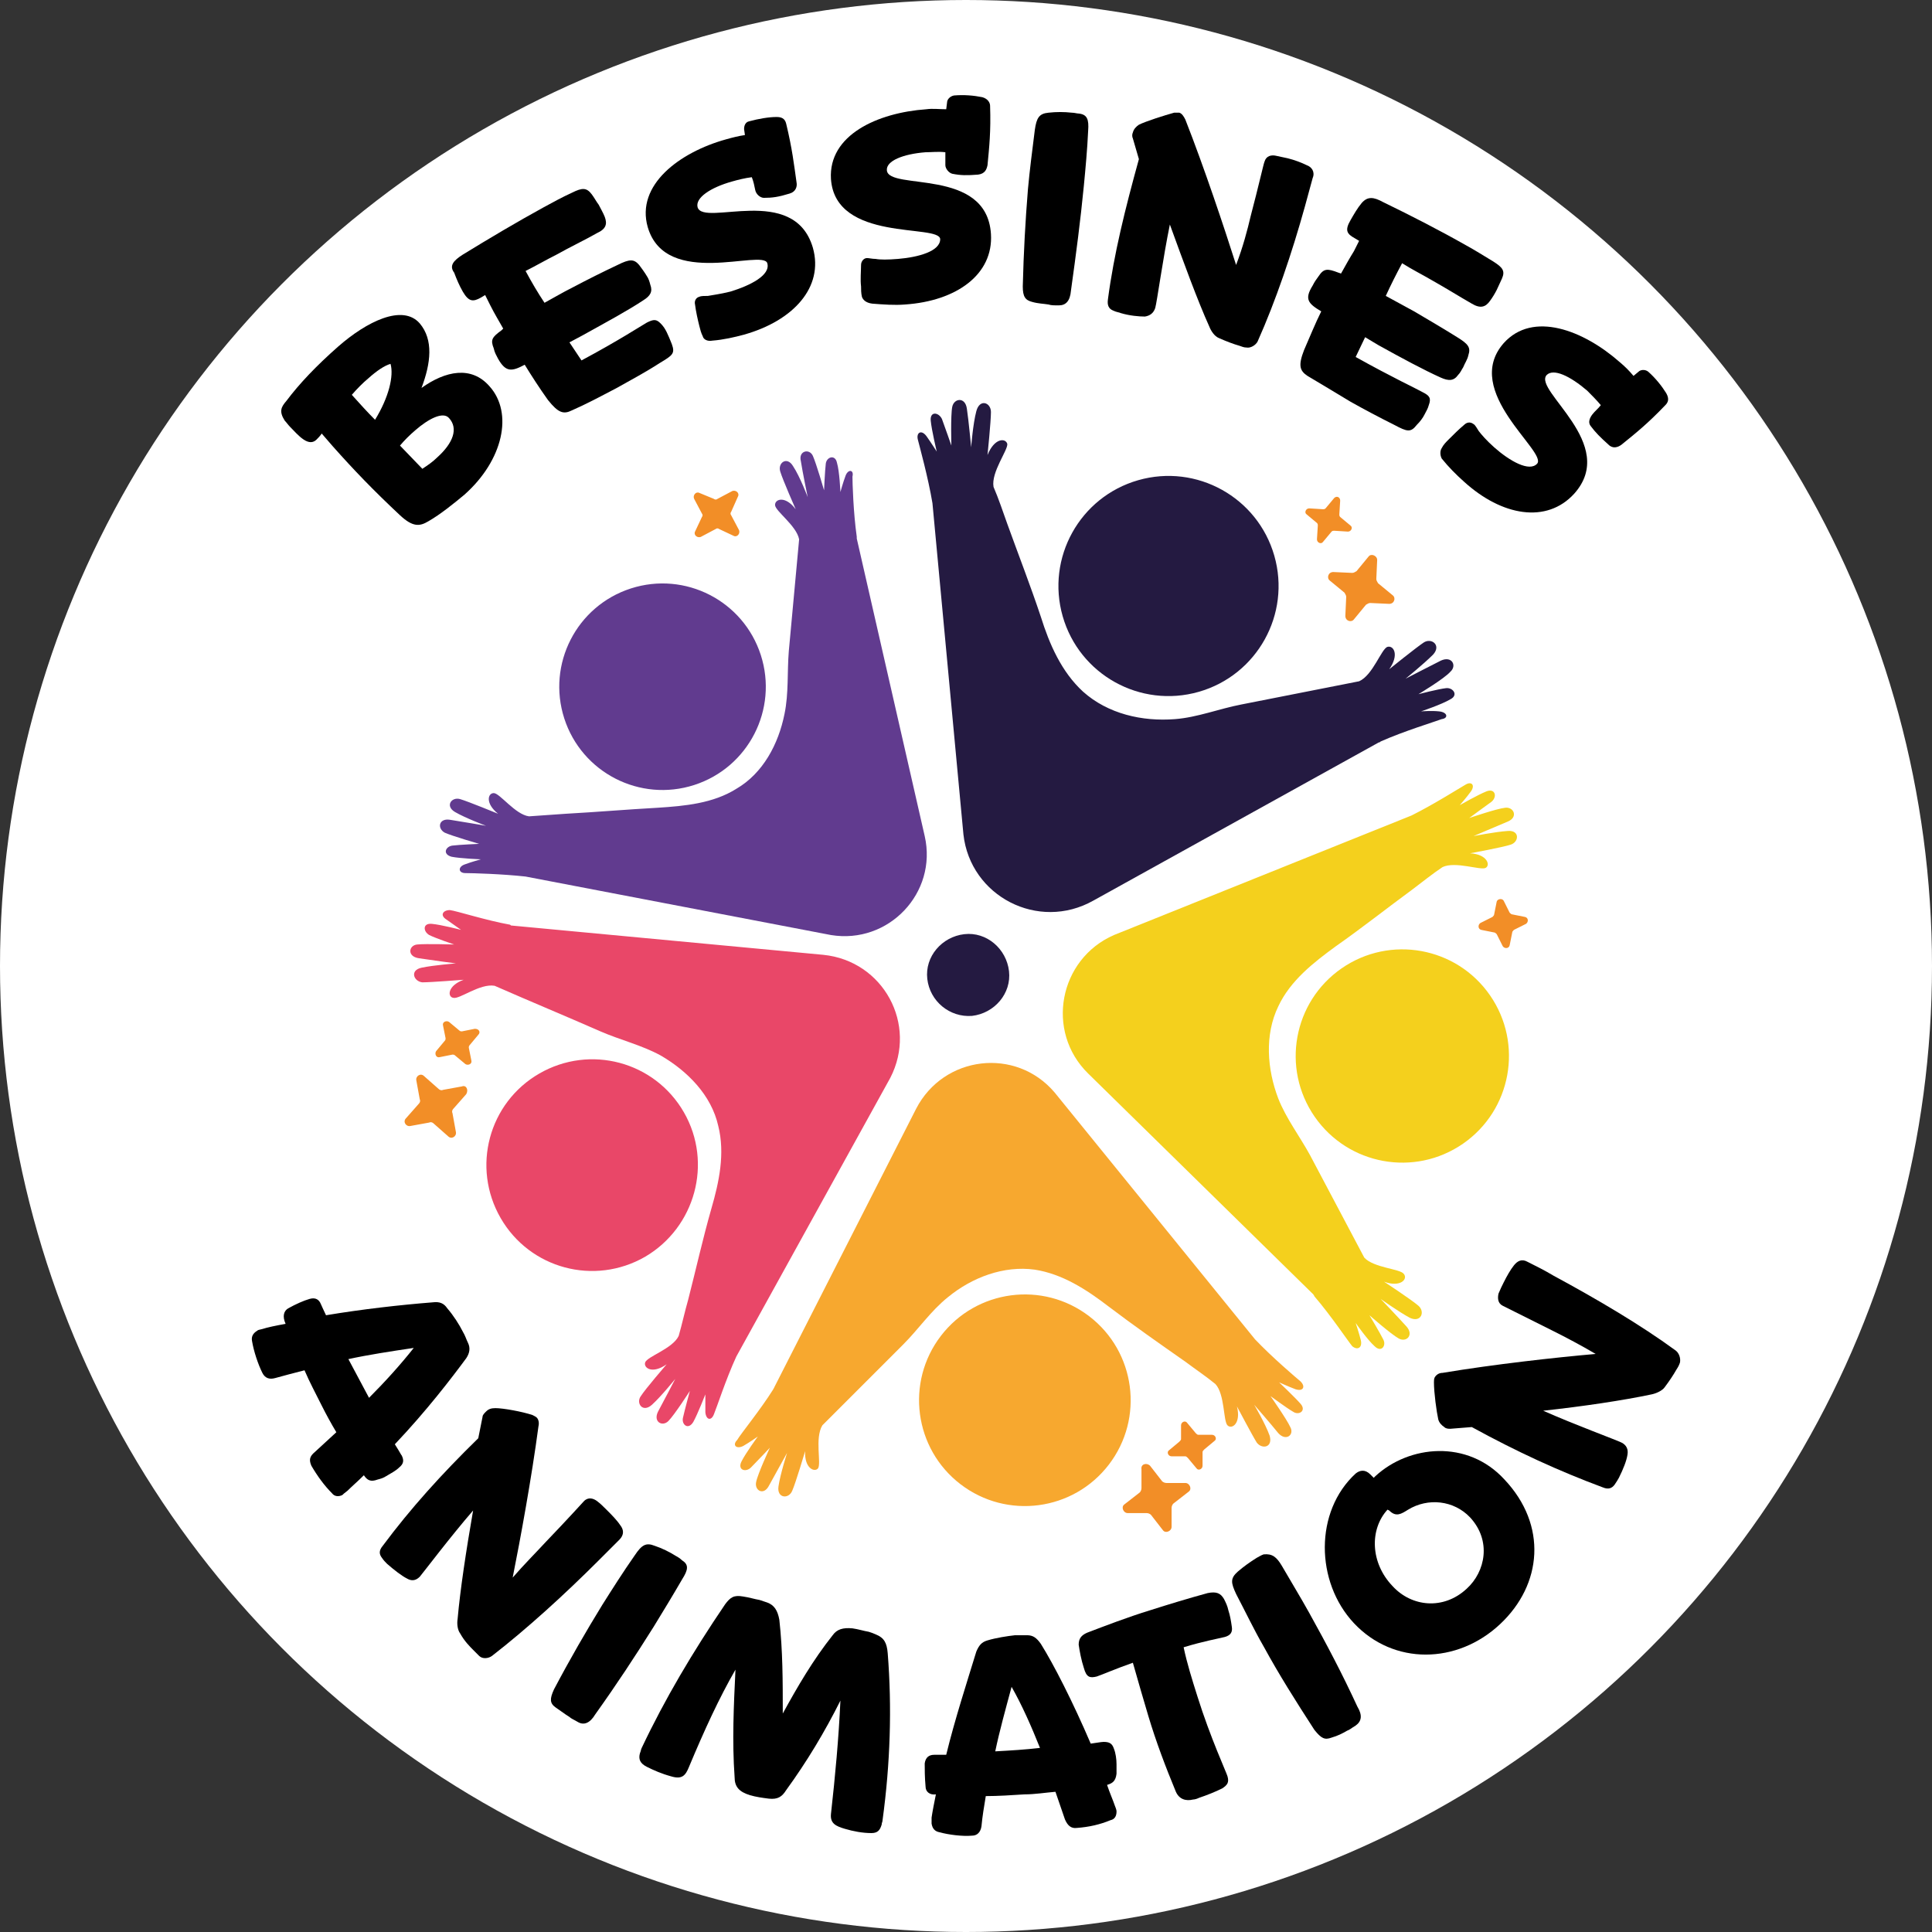
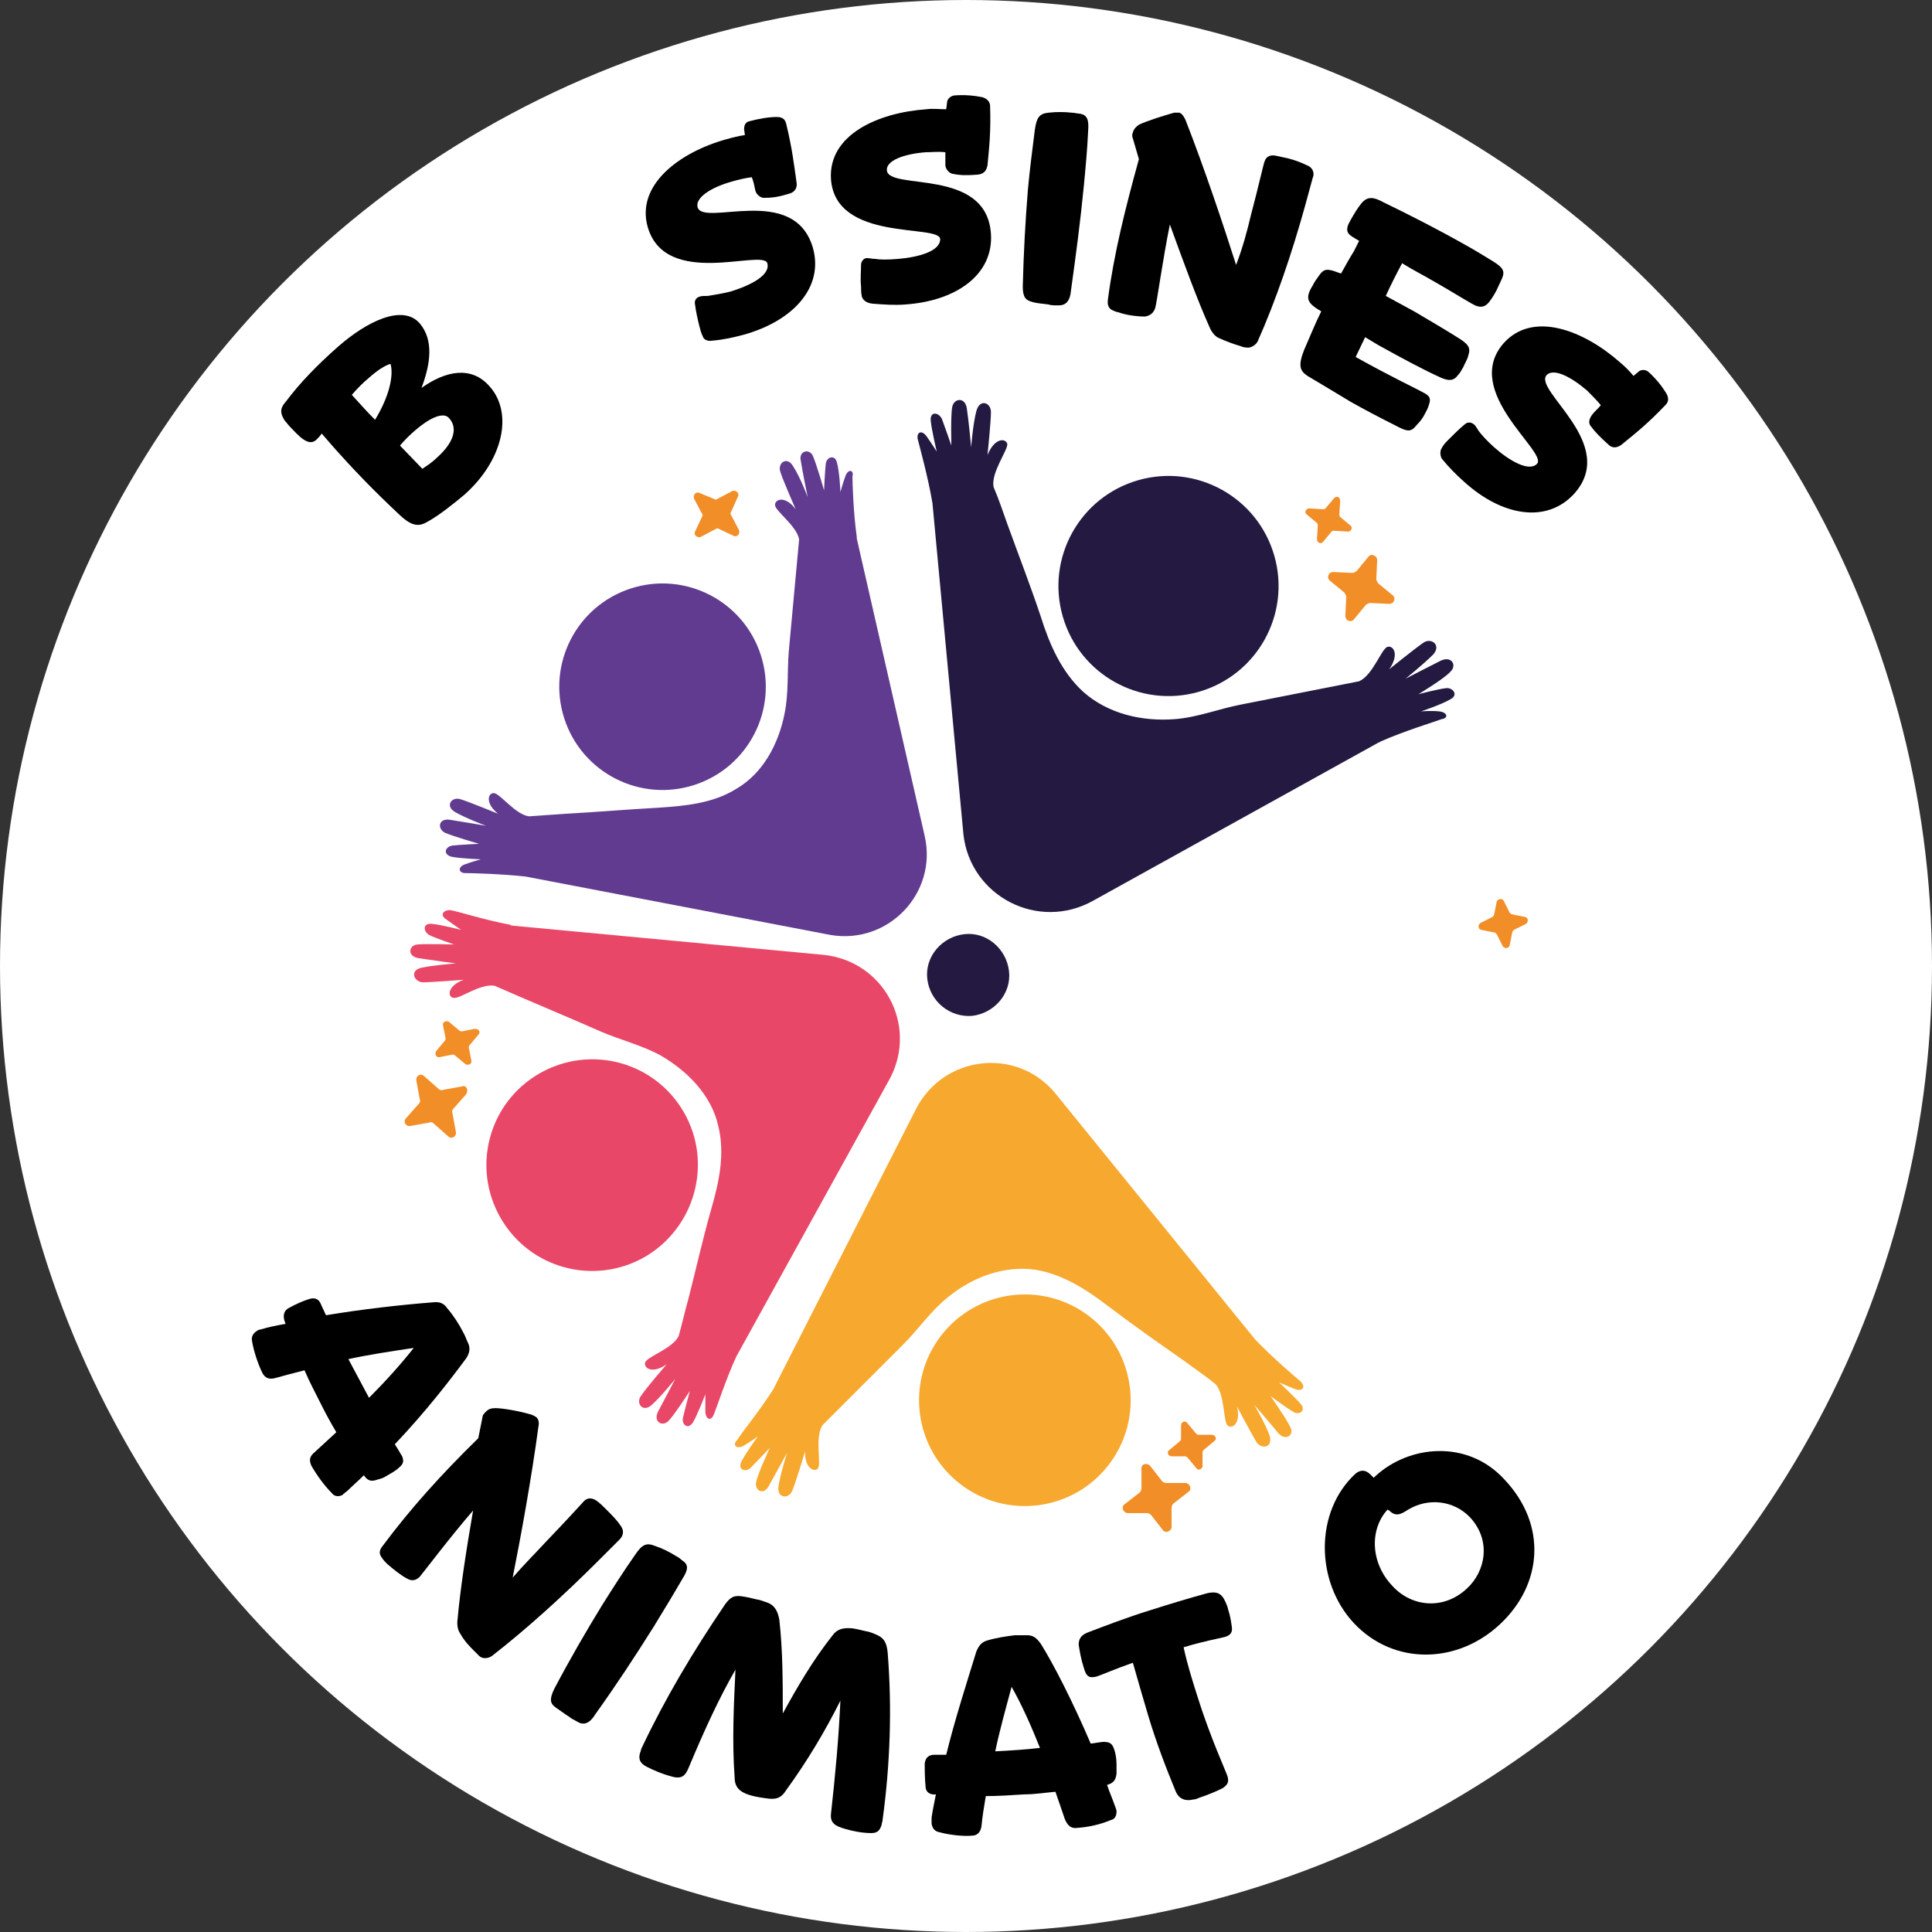
<svg xmlns="http://www.w3.org/2000/svg" version="1.1" id="Calque_1" x="0px" y="0px" viewBox="0 0 224.6 224.6" style="enable-background:new 0 0 224.6 224.6;" xml:space="preserve">
  <rect x="0" y="0" width="224.6" height="224.6" fill="#333333" stroke="none" />
  <style type="text/css">
	.st0{fill:#FFFFFF;}
	.st1{fill:#F28E27;}
	.st2{fill:#241A41;}
	.st3{fill:#F4D01D;}
	.st4{fill:#F7A82F;}
	.st5{fill:#E94768;}
	.st6{fill:#613B8F;}
</style>
  <circle class="st0" cx="112.3" cy="112.3" r="112.3" />
  <g>
    <g>
      <path class="st1" d="M85.8,57.7L85,59.5c-0.1,0.1-0.1,0.3,0,0.4l0.9,1.7c0.2,0.4-0.2,0.9-0.6,0.7l-1.7-0.8c-0.1-0.1-0.3-0.1-0.4,0    l-1.7,0.9c-0.4,0.2-0.9-0.2-0.7-0.6l0.8-1.7c0.1-0.1,0.1-0.3,0-0.4l-0.9-1.7c-0.2-0.4,0.2-0.9,0.6-0.7L83,58    c0.1,0.1,0.3,0.1,0.4,0l1.7-0.9C85.5,56.9,86,57.3,85.8,57.7z" />
      <path class="st1" d="M155.8,58.2l-0.1,1.6c0,0.1,0,0.2,0.1,0.3l1.2,1c0.3,0.2,0.1,0.7-0.3,0.7l-1.6-0.1c-0.1,0-0.2,0-0.3,0.1    l-1,1.2c-0.2,0.3-0.7,0.1-0.7-0.3l0.1-1.6c0-0.1,0-0.2-0.1-0.3l-1.2-1c-0.3-0.2-0.1-0.7,0.3-0.7l1.6,0.1c0.1,0,0.2,0,0.3-0.1    l1-1.2C155.4,57.6,155.8,57.8,155.8,58.2z" />
      <path class="st1" d="M138,165.4l1,1.2c0.1,0.1,0.2,0.2,0.3,0.2l1.6,0c0.4,0,0.6,0.5,0.3,0.7l-1.2,1c-0.1,0.1-0.2,0.2-0.2,0.3    l0,1.6c0,0.4-0.5,0.6-0.7,0.3l-1-1.2c-0.1-0.1-0.2-0.2-0.3-0.2l-1.6,0c-0.4,0-0.6-0.5-0.3-0.7l1.2-1c0.1-0.1,0.2-0.2,0.2-0.3    l0-1.6C137.3,165.3,137.8,165.1,138,165.4z" />
      <path class="st1" d="M174.8,104.7l0.7,1.4c0.1,0.1,0.2,0.2,0.3,0.2l1.5,0.3c0.4,0.1,0.4,0.6,0.1,0.8l-1.4,0.7    c-0.1,0.1-0.2,0.2-0.2,0.3l-0.3,1.5c-0.1,0.4-0.6,0.4-0.8,0.1l-0.7-1.4c-0.1-0.1-0.2-0.2-0.3-0.2l-1.5-0.3    c-0.4-0.1-0.4-0.6-0.1-0.8l1.4-0.7c0.1-0.1,0.2-0.2,0.2-0.3l0.3-1.5C174.1,104.5,174.6,104.4,174.8,104.7z" />
      <path class="st1" d="M55.6,120.3l-1,1.2c-0.1,0.1-0.1,0.2-0.1,0.3l0.3,1.5c0.1,0.4-0.4,0.6-0.7,0.4l-1.2-1    c-0.1-0.1-0.2-0.1-0.3-0.1l-1.5,0.3c-0.4,0.1-0.6-0.4-0.4-0.7l1-1.2c0.1-0.1,0.1-0.2,0.1-0.3l-0.3-1.5c-0.1-0.4,0.4-0.6,0.7-0.4    l1.2,1c0.1,0.1,0.2,0.1,0.3,0.1l1.5-0.3C55.7,119.6,55.9,120,55.6,120.3z" />
      <path class="st1" d="M160.1,65.1l-0.1,2.2c0,0.2,0.1,0.3,0.2,0.5l1.7,1.4c0.4,0.3,0.2,1-0.4,1l-2.2-0.1c-0.2,0-0.3,0.1-0.5,0.2    l-1.4,1.7c-0.3,0.4-1,0.2-1-0.4l0.1-2.2c0-0.2-0.1-0.3-0.2-0.5l-1.7-1.4c-0.4-0.3-0.2-1,0.4-1l2.2,0.1c0.2,0,0.3-0.1,0.5-0.2    l1.4-1.7C159.4,64.3,160.1,64.6,160.1,65.1z" />
      <path class="st1" d="M133.7,170.4l1.4,1.8c0.1,0.1,0.3,0.2,0.5,0.2l2.2,0c0.5,0,0.8,0.7,0.4,1l-1.8,1.4c-0.1,0.1-0.2,0.3-0.2,0.5    l0,2.2c0,0.5-0.7,0.8-1,0.4l-1.4-1.8c-0.1-0.1-0.3-0.2-0.5-0.2l-2.2,0c-0.5,0-0.8-0.7-0.4-1l1.8-1.4c0.1-0.1,0.2-0.3,0.2-0.5    l0-2.2C132.6,170.2,133.3,170,133.7,170.4z" />
      <path class="st1" d="M54.2,127.2l-1.5,1.7c-0.1,0.1-0.2,0.3-0.1,0.5l0.4,2.2c0.1,0.5-0.5,0.9-0.9,0.5l-1.7-1.5    c-0.1-0.1-0.3-0.2-0.5-0.1l-2.2,0.4c-0.5,0.1-0.9-0.5-0.5-0.9l1.5-1.7c0.1-0.1,0.2-0.3,0.1-0.5l-0.4-2.2c-0.1-0.5,0.5-0.9,0.9-0.5    l1.7,1.5c0.1,0.1,0.3,0.2,0.5,0.1l2.2-0.4C54.2,126.1,54.5,126.7,54.2,127.2z" />
      <path class="st1" d="M103.7,103.8" />
      <path class="st2" d="M107.8,113.8c-0.3-2.6,1.7-4.9,4.3-5.2c2.6-0.3,4.9,1.7,5.2,4.3c0.3,2.6-1.7,4.9-4.3,5.2    C110.4,118.3,108.1,116.4,107.8,113.8z" />
      <g>
        <ellipse transform="matrix(0.961 -0.275 0.275 0.961 -13.486 40.053)" class="st2" cx="135.9" cy="68.1" rx="12.8" ry="12.8" />
        <path class="st2" d="M167.3,82.7c-0.9-0.1-2.1,0-2.1,0s2.4-0.8,3.4-1.4c1-0.5,0.3-1.4-0.5-1.3c-0.9,0.1-3.2,0.7-3.2,0.7     s3-1.8,3.7-2.6c0.8-0.7,0.2-1.9-1.1-1.3c-1.2,0.6-4.1,2.1-4.1,2.1s2.1-1.7,3.2-2.8c1-1.1-0.2-2-1.1-1.4c-0.9,0.6-4,3.1-4,3.1     c1.2-1.7,0.5-2.8-0.2-2.6c-0.7,0.2-1.7,3.3-3.3,4c-4.6,0.9-9.1,1.8-13.7,2.7c-2.6,0.5-5.1,1.5-7.7,1.7c-3.8,0.3-7.8-0.6-10.7-3.2     c-2.5-2.3-3.9-5.5-4.9-8.7c-1.2-3.6-2.6-7.2-3.9-10.8c-0.5-1.4-1-2.9-1.6-4.3c-0.3-1.7,1.7-4.3,1.6-5c-0.2-0.7-1.5-0.7-2.3,1.3     c0,0,0.4-3.9,0.4-5c0-1.1-1.3-1.6-1.7-0.1c-0.4,1.5-0.6,4.2-0.6,4.2s-0.3-3.2-0.5-4.5c-0.2-1.4-1.5-1.2-1.7-0.2     c-0.2,1-0.1,4.5-0.1,4.5s-0.8-2.3-1.1-3.1c-0.4-0.8-1.4-0.9-1.3,0.2c0.1,1.1,0.7,3.6,0.7,3.6s-0.7-1.1-1.2-1.8     c-0.6-0.8-1.2-0.4-1,0.4c0.2,0.8,1.2,4.4,1.7,7.4l3.6,38.5c0.8,7.2,8.7,11.3,15.1,7.7l33.2-18.4c0.1,0,0.1,0,0.2-0.1     c2.7-1.2,6.3-2.3,7.1-2.6C168.4,83.5,168.3,82.8,167.3,82.7z" />
      </g>
      <g>
-         <ellipse transform="matrix(0.822 -0.569 0.569 0.822 -40.86 114.708)" class="st3" cx="163.1" cy="122.7" rx="12.4" ry="12.4" />
-         <path class="st3" d="M158.2,155.8c-0.2-0.8-0.6-2-0.6-2s1.4,2,2.2,2.7c0.8,0.8,1.4-0.1,1-0.8c-0.4-0.8-1.6-2.8-1.6-2.8     s2.5,2.2,3.4,2.7c0.9,0.5,1.8-0.4,0.9-1.4c-0.9-1-3-3.2-3-3.2s2.1,1.5,3.4,2.2c1.3,0.6,1.8-0.7,1-1.4c-0.8-0.7-4-2.8-4-2.8     c1.9,0.7,2.8-0.3,2.3-0.9c-0.4-0.6-3.5-0.7-4.6-1.9c-2.1-4-4.2-7.9-6.3-11.9c-1.2-2.2-2.8-4.3-3.7-6.6c-1.3-3.4-1.6-7.4,0-10.7     c1.4-3,4.1-5.1,6.7-7c3-2.1,5.9-4.4,8.9-6.6c1.2-0.9,2.3-1.8,3.5-2.6c1.5-0.7,4.4,0.4,5,0.1c0.6-0.3,0.2-1.6-1.8-1.7     c0,0,3.8-0.7,4.7-1c1-0.3,1.1-1.7-0.3-1.6c-1.5,0.1-4,0.6-4,0.6s2.8-1.2,4-1.7c1.2-0.5,0.7-1.7-0.3-1.6c-1,0.1-4.2,1.2-4.2,1.2     s1.9-1.4,2.6-1.9c0.7-0.6,0.4-1.6-0.6-1.2c-1,0.4-3.1,1.6-3.1,1.6s0.8-0.9,1.3-1.6c0.5-0.7,0.1-1.2-0.6-0.8     c-0.7,0.4-3.7,2.3-6.3,3.6l-34.6,13.9c-6.4,2.8-8,11.2-3,16.1l26.2,25.7c0,0.1,0.1,0.1,0.1,0.2c1.9,2.2,3.9,5.2,4.4,5.8     C157.8,157,158.4,156.7,158.2,155.8z" />
-       </g>
+         </g>
      <g>
        <ellipse transform="matrix(0.608 -0.794 0.794 0.608 -82.612 158.305)" class="st4" cx="119.1" cy="162.9" rx="12.3" ry="12.3" />
        <path class="st4" d="M86.4,168.1c0.7-0.4,1.7-1.1,1.7-1.1s-1.4,1.9-1.9,2.9c-0.5,1,0.5,1.3,1.1,0.7c0.6-0.6,2.2-2.3,2.2-2.3     s-1.4,3-1.6,4c-0.2,1,0.9,1.6,1.5,0.4c0.6-1.1,2.1-3.8,2.1-3.8s-0.8,2.5-1,3.9c-0.2,1.4,1.2,1.5,1.6,0.5c0.4-0.9,1.5-4.6,1.5-4.6     c-0.1,2,1.1,2.5,1.5,2c0.4-0.6-0.4-3.5,0.5-5c3.1-3.1,6.3-6.3,9.4-9.4c1.8-1.8,3.2-3.9,5.2-5.5c2.8-2.3,6.5-3.7,10.1-3.2     c3.2,0.5,6,2.3,8.6,4.3c2.9,2.2,5.9,4.3,8.9,6.4c1.2,0.9,2.4,1.7,3.5,2.6c1.1,1.2,0.9,4.3,1.4,4.8c0.5,0.5,1.6-0.2,1.1-2.2     c0,0,1.8,3.4,2.3,4.2c0.6,0.8,1.9,0.6,1.5-0.8c-0.5-1.4-1.8-3.6-1.8-3.6s2,2.3,2.8,3.3c0.9,1,1.9,0.2,1.4-0.7     c-0.4-0.9-2.3-3.6-2.3-3.6s1.9,1.4,2.6,1.8c0.7,0.5,1.6-0.1,0.9-0.9c-0.7-0.8-2.5-2.5-2.5-2.5s1.1,0.5,1.9,0.8     c0.9,0.3,1.2-0.3,0.6-0.9c-0.6-0.5-3.3-2.8-5.3-4.9L122.6,127c-4.5-5.3-12.9-4.3-16.1,1.9l-16.5,32.4c0,0.1-0.1,0.1-0.1,0.2     c-1.5,2.4-3.8,5.2-4.2,5.9C85.1,168,85.6,168.5,86.4,168.1z" />
      </g>
      <g>
        <path class="st5" d="M79.5,129.3c-3.4-5.9-10.9-7.9-16.8-4.5c-5.9,3.4-7.9,10.9-4.5,16.8c3.4,5.9,10.9,7.9,16.8,4.5     C80.8,142.7,82.9,135.2,79.5,129.3z" />
        <path class="st5" d="M51.9,106.9c0.7,0.5,1.7,1.2,1.7,1.2s-2.3-0.6-3.4-0.7c-1.1-0.1-1,0.9-0.3,1.3c0.8,0.4,2.9,1.1,2.9,1.1     s-3.3-0.1-4.3,0c-1,0.1-1.2,1.4,0.2,1.6c1.3,0.2,4.3,0.6,4.3,0.6s-2.6,0.2-4,0.5c-1.4,0.3-0.9,1.6,0.1,1.7c1,0,4.8-0.3,4.8-0.3     c-1.9,0.7-1.9,2-1.2,2.1c0.7,0.2,3.1-1.7,4.8-1.4c4.1,1.8,8.2,3.5,12.3,5.3c2.3,1,4.8,1.6,7,2.8c3.1,1.8,5.9,4.6,6.7,8.2     c0.8,3.2,0.1,6.5-0.8,9.6c-1,3.5-1.8,7.1-2.7,10.6c-0.4,1.4-0.7,2.8-1.1,4.2c-0.7,1.5-3.7,2.4-3.9,3.1c-0.2,0.6,0.8,1.4,2.5,0.2     c0,0-2.5,2.9-3,3.7c-0.6,0.8,0.2,2,1.3,1c1.1-1,2.7-3,2.7-3s-1.4,2.7-2,3.8c-0.6,1.2,0.5,1.8,1.2,1.1c0.7-0.7,2.5-3.5,2.5-3.5     s-0.6,2.2-0.8,3.1c-0.2,0.8,0.6,1.5,1.2,0.5c0.5-0.9,1.4-3.2,1.4-3.2s0,1.2,0,2.1c0.1,0.9,0.7,1,1,0.2c0.3-0.7,1.4-4.1,2.6-6.7     l17.9-32.4c3.2-6.2-0.8-13.6-7.8-14.3l-36.2-3.4c-0.1,0-0.1,0-0.2-0.1c-2.8-0.5-6.2-1.6-7-1.7C51.5,105.8,51.1,106.4,51.9,106.9z     " />
      </g>
      <g>
        <ellipse transform="matrix(0.952 -0.307 0.307 0.952 -20.781 27.503)" class="st6" cx="77" cy="79.8" rx="12" ry="12" />
        <path class="st6" d="M98.3,55.3c-0.3,0.8-0.6,1.9-0.6,1.9s-0.1-2.4-0.4-3.4c-0.2-1-1.2-0.7-1.3,0.1c-0.1,0.8-0.2,3.1-0.2,3.1     s-0.9-3.1-1.3-4c-0.4-0.9-1.7-0.6-1.4,0.6c0.2,1.3,0.8,4.2,0.8,4.2s-0.9-2.4-1.7-3.6c-0.7-1.2-1.8-0.4-1.5,0.6     c0.3,1,1.8,4.4,1.8,4.4c-1.2-1.6-2.4-1.2-2.4-0.5c0,0.7,2.5,2.4,2.8,4c-0.4,4.3-0.8,8.7-1.2,13c-0.2,2.4,0,4.9-0.5,7.3     c-0.7,3.5-2.5,6.9-5.6,8.7c-2.7,1.7-6,2-9.1,2.2c-3.6,0.2-7.1,0.5-10.7,0.7c-1.4,0.1-2.8,0.2-4.3,0.3c-1.6-0.2-3.4-2.7-4.1-2.7     c-0.7,0-1,1.2,0.5,2.4c0,0-3.4-1.4-4.4-1.7c-1-0.3-1.8,0.8-0.6,1.5c1.2,0.7,3.6,1.6,3.6,1.6s-2.9-0.5-4.2-0.7     c-1.3-0.2-1.5,1-0.6,1.5c0.9,0.4,4,1.3,4,1.3s-2.3,0.1-3.1,0.2c-0.8,0.1-1.2,1-0.1,1.3c1,0.2,3.4,0.3,3.4,0.3s-1.1,0.3-1.9,0.6     c-0.8,0.3-0.7,1,0.1,1c0.8,0,4.3,0.1,7,0.4l35.5,6.8c6.7,1.1,12.4-4.9,10.9-11.5l-7.9-34.6c0-0.1,0-0.1,0-0.2     c-0.4-2.8-0.5-6.3-0.5-7C99.3,54.6,98.6,54.5,98.3,55.3z" />
      </g>
    </g>
    <g>
      <g>
        <path d="M33.3,46.6c1.5-2,3.5-4.1,6-6.3c3.3-2.9,7.5-5,9.5-2.7c1.6,1.9,1.3,4.6,0.2,7.5c2.8-2,5.8-2.6,7.9-0.2     c2.8,3.1,1.6,8.6-2.9,12.6c-1.2,1-2.8,2.3-4.2,3.1c-1,0.6-1.8,0.7-3.3-0.7c-3.1-2.9-5.4-5.3-7.8-8l-1.3-1.5     c-0.2,0.3-0.4,0.5-0.6,0.7c-0.4,0.4-0.9,0.4-1.5,0c-0.6-0.4-1.1-1-1.6-1.5c-0.2-0.2-0.4-0.5-0.6-0.7     C32.4,47.8,32.7,47.3,33.3,46.6z M43.6,48.8c1.6-2.6,2.2-5.1,1.8-6.5c-0.7,0.2-1.6,0.8-2.6,1.7c-0.6,0.5-1.3,1.2-1.9,1.9     C41.8,46.9,42.7,47.9,43.6,48.8z M48.3,50c-0.7,0.6-1.3,1.2-1.8,1.8l2.6,2.7c0.6-0.4,1.2-0.8,1.7-1.3c1.9-1.7,2.5-3.4,1.4-4.6     C51.5,47.8,49.8,48.7,48.3,50z" />
-         <path d="M53.8,29.6c3.1-1.9,6.3-3.8,9.4-5.5c1.1-0.6,2.2-1.2,3.3-1.7c1.2-0.6,1.7-0.6,2.3,0.2c0.3,0.4,0.5,0.8,0.8,1.2     c0.2,0.4,0.5,0.9,0.7,1.4c0.3,0.8,0.2,1.4-0.9,1.9c-1.4,0.8-3.1,1.6-4.7,2.5c-1.2,0.6-2.4,1.3-3.6,1.9c0.7,1.3,1.4,2.5,2.2,3.7     c1.1-0.6,2.1-1.2,3.3-1.8c1.7-0.9,3.5-1.8,5.2-2.6c1.4-0.7,1.9-0.7,2.5,0c0.3,0.4,0.6,0.8,0.9,1.3c0.2,0.3,0.3,0.6,0.4,1     c0.3,0.8,0,1.3-0.8,1.8c-1.8,1.2-4.4,2.6-7.1,4.1l-1.5,0.8l1.4,2.1c4.3-2.3,6.9-4,7.6-4.4c0.8-0.4,1.1-0.4,1.6,0.1     c0.3,0.3,0.5,0.6,0.7,1c0.2,0.4,0.4,0.9,0.6,1.4c0.4,1.1,0.1,1.3-1.4,2.2c-1.7,1.1-3.4,2-5,2.9c-1.9,1-3.6,1.9-5.2,2.6     c-1,0.5-1.6,0.3-2.8-1.2c-1-1.4-1.9-2.8-2.7-4.1c-1.5,0.8-2.2,0.9-3.1-0.7c-0.2-0.4-0.4-0.7-0.5-1.2c-0.4-1-0.2-1.3,0.9-2.1     l0.2-0.2c-0.5-0.9-1-1.7-1.5-2.7l-0.6-1.2l-0.5,0.3c-0.9,0.5-1.4,0.5-2.1-0.7c-0.4-0.7-0.7-1.4-1-2.2     C52.2,30.9,52.7,30.3,53.8,29.6z" />
        <path d="M81.7,39.1c-0.2-0.4-0.3-0.8-0.4-1.2c-0.2-0.8-0.4-1.7-0.5-2.5c-0.1-0.4,0.1-0.8,0.5-0.9c0.2-0.1,0.6-0.1,1-0.1     c0.5-0.1,1.4-0.2,2.6-0.5c2.3-0.7,4.7-1.9,4.3-3.3c-0.5-1.7-11.8,3-13.9-4.2c-1.4-4.9,3.7-8.7,9.1-10.2c0.7-0.2,1.5-0.4,2.2-0.5     L86.5,15c0-0.3,0.1-0.8,0.6-0.9c1.1-0.3,2.3-0.5,3.2-0.5c0.8,0,1,0.4,1.1,0.8c0.7,2.9,0.9,4.7,1.2,6.8c0.1,0.5-0.1,1.1-0.8,1.3     c-1.3,0.4-2,0.5-3,0.5c-0.4,0-0.9-0.4-1-0.9c-0.1-0.5-0.2-1-0.4-1.5c-0.8,0.1-1.6,0.3-2.3,0.5c-2.5,0.7-4.3,1.9-4,3     c0.7,2.3,11.2-2.8,13.4,4.7c1.3,4.6-2.3,8.5-8,10.1c-1.1,0.3-2.4,0.6-3.7,0.7C82.3,39.7,81.8,39.5,81.7,39.1z" />
        <path d="M100.2,34.5c-0.1-0.4-0.1-0.9-0.1-1.2c-0.1-0.8,0-1.8,0-2.5c0-0.4,0.3-0.8,0.7-0.8c0.2,0,0.6,0.1,1,0.1     c0.5,0.1,1.4,0.1,2.6,0c2.4-0.2,4.9-0.9,4.9-2.3c-0.1-1.8-12.2,0.4-12.7-7c-0.3-5.1,5.4-7.7,11.1-8.1c0.7-0.1,1.5,0,2.3,0     l0.1-0.8c0-0.3,0.3-0.7,0.8-0.8c1.2-0.1,2.3,0,3.3,0.2c0.7,0.2,0.9,0.7,0.9,1c0.1,3-0.1,4.8-0.3,6.9c-0.1,0.5-0.3,1-1.1,1.1     c-1.3,0.1-2,0.1-3-0.1c-0.4-0.1-0.8-0.6-0.8-1c0-0.5,0-1,0-1.5c-0.8-0.1-1.6,0-2.3,0c-2.6,0.2-4.6,1-4.5,2.1     c0.2,2.4,11.6-0.4,12.1,7.4c0.3,4.7-4,7.8-10,8.2c-1.2,0.1-2.5,0-3.8-0.1C100.6,35.2,100.3,34.8,100.2,34.5z" />
        <path d="M126.5,15.2c-0.1,2.2-0.3,4.3-0.5,6.4c-0.4,4.1-0.9,7.9-1.5,12.2c-0.1,1.2-0.6,1.7-1.4,1.7c-0.6,0-0.9,0-1.2-0.1     c-0.6-0.1-1.2-0.1-1.9-0.3c-0.8-0.2-1.1-0.6-1.1-1.8c0.1-4,0.3-7.6,0.6-11.3c0.2-2.2,0.5-4.5,0.8-6.9c0.2-1.4,0.5-1.9,1.6-2     c0.9-0.1,1.8-0.1,2.7,0c0.3,0,0.6,0.1,0.8,0.1C126.4,13.3,126.6,13.9,126.5,15.2z" />
        <path d="M145.4,25.1c0.9-3.4,1.5-6.1,1.6-6.3c0.2-0.7,0.8-0.8,1.3-0.7c0.5,0.1,0.9,0.2,1.4,0.3c0.8,0.2,1.6,0.5,2.2,0.8     c0.6,0.2,1,0.8,0.7,1.5c-0.3,1.1-0.6,2.2-0.9,3.3c-1.5,5.4-3.4,11-5.5,15.7c-0.2,0.4-0.8,0.8-1.3,0.7c-0.3,0-0.5-0.1-0.8-0.2     c-0.7-0.2-1.5-0.5-2.4-0.9c-0.5-0.2-0.9-0.8-1.1-1.3c-1.4-3.1-3-7.5-4.6-11.9c-0.8,3.9-1.5,9-1.7,9.7c-0.2,0.6-0.6,0.9-1.2,1     c-0.7,0-1.8-0.1-2.8-0.4c-0.2-0.1-0.5-0.1-0.9-0.3c-0.5-0.2-0.7-0.6-0.6-1.3c0.7-5.3,2-10.5,3.6-16.3l-0.7-2.4     c-0.1-0.2-0.1-0.5,0-0.7c0.1-0.4,0.4-0.7,0.7-0.9c0.8-0.4,3-1.1,4.1-1.4c0.2,0,0.4,0,0.6,0c0.3,0.1,0.5,0.4,0.7,0.8     c2.2,5.6,4.5,12.5,5.9,16.9C144.5,28.7,145,26.8,145.4,25.1z" />
        <path d="M160.8,23.5c3.3,1.6,6.6,3.3,9.6,5c1.1,0.6,2.2,1.3,3.2,1.9c1.1,0.7,1.4,1.1,1,2c-0.2,0.4-0.4,0.9-0.6,1.3     c-0.2,0.4-0.5,0.9-0.8,1.3c-0.5,0.7-1.1,0.9-2.1,0.3c-1.4-0.8-3-1.8-4.6-2.7c-1.2-0.7-2.4-1.3-3.5-2c-0.7,1.3-1.3,2.5-1.9,3.8     c1.1,0.6,2.2,1.2,3.3,1.8c1.7,1,3.4,2,5,3c1.3,0.8,1.6,1.2,1.3,2.1c-0.1,0.5-0.4,0.9-0.6,1.4c-0.2,0.3-0.3,0.6-0.6,0.9     c-0.5,0.7-1.1,0.7-2,0.3c-2-0.9-4.6-2.3-7.3-3.8l-1.5-0.9l-1.1,2.3c4.3,2.4,7.1,3.7,7.8,4.1c0.8,0.4,1,0.7,0.7,1.5     c-0.1,0.4-0.3,0.7-0.5,1.1c-0.2,0.4-0.5,0.8-0.9,1.2c-0.7,0.9-1.1,0.8-2.6,0c-1.8-0.9-3.5-1.8-5.1-2.7c-1.8-1.1-3.5-2.1-5-3     c-0.9-0.6-1.1-1.2-0.4-3c0.7-1.6,1.3-3.1,2-4.5c-1.5-0.9-2-1.4-1-3c0.2-0.4,0.4-0.7,0.7-1.1c0.6-0.9,1-0.9,2.3-0.4l0.3,0.1     c0.5-0.9,1-1.8,1.5-2.6L158,28l-0.5-0.3c-0.9-0.5-1.2-0.9-0.5-2.1c0.4-0.7,0.8-1.4,1.3-2C159,22.8,159.7,22.9,160.8,23.5z" />
        <path d="M167.6,52.1c0.2-0.4,0.5-0.7,0.8-1c0.6-0.6,1.2-1.2,1.8-1.7c0.3-0.3,0.7-0.4,1.1-0.1c0.2,0.1,0.4,0.5,0.6,0.8     c0.3,0.4,0.9,1.1,1.8,1.9c1.8,1.6,4.1,2.9,5,1.9c1.2-1.4-8.8-8.4-3.9-14c3.4-3.8,9.3-1.5,13.5,2.2c0.6,0.5,1.1,1,1.6,1.6l0.6-0.5     c0.2-0.2,0.7-0.3,1.1,0c0.9,0.8,1.6,1.7,2.1,2.5c0.4,0.7,0.2,1.1-0.1,1.4c-2.1,2.2-3.5,3.3-5.1,4.6c-0.4,0.3-1,0.5-1.5,0     c-1-0.9-1.5-1.4-2.1-2.2c-0.3-0.4-0.1-0.9,0.2-1.3c0.3-0.4,0.7-0.7,1-1.1c-0.5-0.6-1.1-1.2-1.6-1.7c-2-1.7-3.9-2.6-4.7-1.8     c-1.6,1.8,8.4,8,3.2,13.8c-3.2,3.5-8.4,2.6-12.8-1.4c-0.9-0.8-1.8-1.7-2.6-2.7C167.4,52.9,167.4,52.4,167.6,52.1z" />
      </g>
      <g>
        <path d="M33.5,152.1c0.9-0.5,1.8-0.9,2.5-1.1c0.7-0.2,1.1,0.1,1.3,0.6c0.1,0.2,0.3,0.7,0.6,1.3c4.2-0.7,8.6-1.2,12.4-1.5     c0.8-0.1,1.3,0.1,1.7,0.7c0.7,0.8,1.4,1.9,1.8,2.7c0.3,0.5,0.4,0.9,0.6,1.3c0.3,0.6,0.2,1.2-0.2,1.8c-1.7,2.3-4.6,6.1-8.3,10     c0.7,1.1,0.7,1.2,0.8,1.3c0.3,0.6,0.2,1-0.3,1.4c-0.4,0.4-1,0.7-1.5,1c-0.3,0.2-0.6,0.3-1,0.4c-0.8,0.3-1.2,0.1-1.6-0.5     c-0.7,0.7-1.4,1.3-1.9,1.8c-0.4,0.3-0.5,0.4-0.6,0.5c-0.4,0.2-0.9,0.2-1.2-0.2c-0.9-0.9-1.7-2-2.4-3.2c-0.3-0.7-0.2-1.1,0.4-1.6     l2.5-2.3c-0.6-1-1.2-2.1-1.7-3.1c-0.7-1.4-1.4-2.7-2-4.1c-1.2,0.3-2.3,0.6-3.4,0.9c-0.7,0.2-1.2,0-1.5-0.6c-0.5-1-1-2.5-1.2-3.7     c-0.1-0.5,0.1-0.9,0.6-1.2c0.1-0.1,0.2-0.1,0.6-0.2c0.6-0.2,1.6-0.4,2.7-0.6C32.8,153,33,152.4,33.5,152.1z M42.9,162.5     c1.9-1.9,3.7-3.9,5.2-5.8c-2.7,0.4-5.3,0.8-7.6,1.3C41.3,159.5,42.1,161,42.9,162.5z" />
        <path d="M63.5,179.2c2.5-2.6,4.3-4.6,4.4-4.7c0.5-0.5,1.1-0.3,1.5,0c0.4,0.3,0.7,0.6,1.1,1c0.6,0.6,1.2,1.2,1.6,1.8     c0.4,0.5,0.5,1.1-0.1,1.7c-0.8,0.8-1.6,1.6-2.4,2.4c-4,4-8.4,8-12.4,11.1c-0.4,0.3-1.1,0.4-1.5,0c-0.2-0.2-0.4-0.4-0.6-0.6     c-0.5-0.5-1.1-1.1-1.6-2c-0.3-0.4-0.4-1.1-0.3-1.7c0.3-3.4,1-8,1.8-12.6c-2.6,3-5.7,7.1-6.2,7.7c-0.5,0.5-1,0.5-1.5,0.2     c-0.6-0.3-1.5-1-2.3-1.7c-0.2-0.2-0.4-0.4-0.6-0.7c-0.3-0.4-0.4-0.8,0.1-1.4c3.2-4.3,6.8-8.3,11.1-12.5l0.5-2.5     c0-0.2,0.2-0.4,0.4-0.6c0.3-0.3,0.6-0.4,1.1-0.4c0.9,0,3.1,0.4,4.3,0.8c0.2,0.1,0.4,0.2,0.5,0.3c0.2,0.2,0.3,0.6,0.2,1     c-0.8,6-2.1,13.1-3,17.6C60.9,181.9,62.3,180.5,63.5,179.2z" />
        <path d="M79.3,183.6c-1.1,1.9-2.2,3.7-3.3,5.5c-2.2,3.5-4.3,6.7-6.8,10.2c-0.6,1-1.3,1.3-2,0.9c-0.5-0.3-0.8-0.4-1-0.6     c-0.5-0.3-1-0.7-1.6-1.1c-0.7-0.5-0.7-1-0.2-2.1c1.9-3.6,3.7-6.7,5.6-9.8c1.2-1.9,2.4-3.8,3.8-5.8c0.8-1.2,1.3-1.5,2.3-1.1     c0.9,0.3,1.7,0.7,2.5,1.2c0.2,0.1,0.5,0.3,0.7,0.5C80.1,181.9,80,182.5,79.3,183.6z" />
        <path d="M97.7,197.7c-1.8,3.6-3.9,7.1-6.3,10.4c-0.5,0.8-1,1.1-2,1c-0.8-0.1-1.5-0.2-2.2-0.4c-1.3-0.4-1.8-1-1.8-2.1     c-0.3-4.2-0.1-8.3,0.1-12.5c-1.9,3.3-3.6,7-5.4,11.3c-0.4,1-0.8,1.5-2.1,1.1c-1.1-0.3-2-0.7-2.8-1.1c-0.8-0.4-1-0.9-0.8-1.6     c0.1-0.2,0.1-0.4,0.2-0.6c2.7-5.7,5.9-11.1,9.7-16.7c0.6-0.8,1-1.1,2.1-0.9c0.7,0.1,1.3,0.3,1.9,0.4c0.3,0.1,0.6,0.2,0.9,0.3     c0.8,0.3,1.2,0.9,1.4,2c0.4,3.6,0.4,7.1,0.4,10.9c1.7-3.1,3.5-6.2,5.8-9.1c0.5-0.7,1.2-0.9,2.3-0.8c0.7,0.1,1.3,0.3,1.9,0.4     c0.3,0.1,0.6,0.2,0.8,0.3c1,0.4,1.3,1,1.4,2.2c0.5,6.3,0.3,12.8-0.6,19.4c0,0.2-0.1,0.3-0.1,0.5c-0.2,0.7-0.5,1-1.2,1     c-1,0-2.1-0.2-3.1-0.5c-1-0.3-1.7-0.6-1.6-1.7C97.1,206.4,97.5,202.1,97.7,197.7z" />
        <path d="M107.6,207.7c-0.1-1.1-0.1-2-0.1-2.7c0.1-0.7,0.5-1,1.1-1c0.3,0,0.7,0,1.4,0c1-4.1,2.4-8.4,3.5-12     c0.3-0.7,0.6-1.1,1.3-1.3c1-0.3,2.3-0.5,3.2-0.6c0.6,0,1,0,1.4,0c0.7,0,1.1,0.3,1.6,1c1.5,2.4,3.7,6.7,5.8,11.6     c1.3-0.2,1.4-0.2,1.5-0.2c0.7,0,1,0.2,1.2,0.8c0.2,0.5,0.3,1.2,0.3,1.8c0,0.3,0,0.7,0,1.1c-0.1,0.8-0.4,1.1-1.1,1.3     c0.3,0.9,0.7,1.8,0.9,2.4c0.2,0.5,0.2,0.6,0.2,0.7c0,0.5-0.2,0.9-0.7,1c-1.2,0.5-2.5,0.8-3.9,0.9c-0.7,0.1-1.1-0.3-1.4-1     l-1.1-3.2c-1.2,0.1-2.4,0.3-3.6,0.3c-1.5,0.1-3.1,0.2-4.5,0.2c-0.2,1.2-0.4,2.4-0.5,3.5c-0.1,0.7-0.5,1.1-1.1,1.1     c-1.1,0.1-2.7-0.1-3.8-0.4c-0.5-0.1-0.8-0.4-0.9-1c0-0.1,0-0.2,0-0.7c0.1-0.7,0.3-1.7,0.5-2.7     C108.1,208.7,107.6,208.3,107.6,207.7z M120.9,203.2c-1-2.5-2.1-5-3.3-7.1c-0.7,2.6-1.4,5.1-1.9,7.5     C117.5,203.5,119.2,203.4,120.9,203.2z" />
        <path d="M142.3,185.9c0.2,0.4,0.4,0.8,0.5,1.3c0.2,0.6,0.3,1.2,0.4,1.9c0.1,0.6-0.1,1-0.8,1.2c-0.8,0.2-2.5,0.5-4.8,1.2     c0.4,1.9,1,3.8,1.6,5.7c1.5,4.8,3.4,8.9,3.5,9.3c0.2,0.7,0,1-0.6,1.4c-0.8,0.4-1.8,0.8-2.7,1.1c-0.2,0.1-0.5,0.2-0.7,0.2     c-0.8,0.2-1.6,0-2-0.9c-1.2-2.9-2.3-5.8-3.2-8.8c-0.6-2-1.2-4.1-1.8-6.2c-2,0.7-3.6,1.4-4.2,1.6c-0.8,0.2-1.2,0.1-1.5-1     c-0.3-0.9-0.5-2-0.6-2.7c0-0.7,0.3-1.1,1-1.4c2.1-0.8,4.7-1.8,7.3-2.6c2.2-0.7,4.5-1.4,6.7-2C141.4,185,141.9,185.2,142.3,185.9z     " />
-         <path d="M149,182c1.1,1.9,2.2,3.7,3.2,5.5c2,3.6,3.8,7,5.6,10.9c0.6,1,0.5,1.7-0.2,2.2c-0.5,0.3-0.7,0.5-1,0.6     c-0.5,0.3-1.1,0.6-1.8,0.8c-0.8,0.3-1.2,0.1-2-0.9c-2.2-3.4-4.1-6.4-5.9-9.7c-1.1-1.9-2.1-4-3.2-6.1c-0.6-1.3-0.7-1.8,0.2-2.6     c0.7-0.6,1.4-1.1,2.2-1.6c0.2-0.1,0.5-0.3,0.8-0.4C147.9,180.6,148.4,181,149,182z" />
        <path d="M159.7,171.8l0.2-0.2c3.9-3.6,10.7-4.3,15,0.4c5,5.3,4.4,12.2-0.5,16.8c-5,4.7-12.4,4.8-17-0.1c-4.5-4.8-4.6-13,0.2-17.4     c0.5-0.4,1.1-0.5,1.7,0.1L159.7,171.8z M161.3,175.5c-2.1,2.3-2,6.2,0.6,8.9c2.2,2.4,5.9,2.8,8.6,0.3c2.2-2,2.9-5.6,0.4-8.3     c-1.9-2-4.9-2.3-7.2-0.9c-0.8,0.5-1.4,0.9-2.2,0.1L161.3,175.5z" />
-         <path d="M180.5,154.7c-3.2-1.6-5.6-2.8-5.8-2.9c-0.6-0.3-0.6-0.9-0.5-1.4c0.2-0.5,0.4-0.9,0.6-1.3c0.4-0.8,0.8-1.5,1.2-2     c0.4-0.5,0.9-0.8,1.6-0.4c1,0.5,2,1,3,1.6c5,2.7,10.1,5.7,14.2,8.7c0.4,0.3,0.6,0.9,0.5,1.4c-0.1,0.3-0.2,0.5-0.4,0.8     c-0.4,0.7-0.8,1.3-1.4,2.1c-0.3,0.4-1,0.7-1.5,0.8c-3.3,0.7-8,1.4-12.6,1.9c3.6,1.6,8.5,3.4,9.1,3.7c0.6,0.3,0.8,0.8,0.7,1.4     c-0.1,0.7-0.5,1.7-1,2.7c-0.1,0.2-0.3,0.5-0.5,0.8c-0.3,0.4-0.7,0.6-1.4,0.3c-5.1-1.9-9.9-4.1-15.2-7l-2.5,0.2     c-0.2,0-0.5,0-0.7-0.2c-0.3-0.2-0.6-0.5-0.7-0.9c-0.2-0.9-0.5-3.1-0.5-4.3c0-0.2,0-0.4,0.1-0.6c0.2-0.3,0.5-0.5,0.9-0.5     c6-1,13.2-1.8,17.8-2.2C183.8,156.4,182.1,155.5,180.5,154.7z" />
      </g>
    </g>
  </g>
</svg>